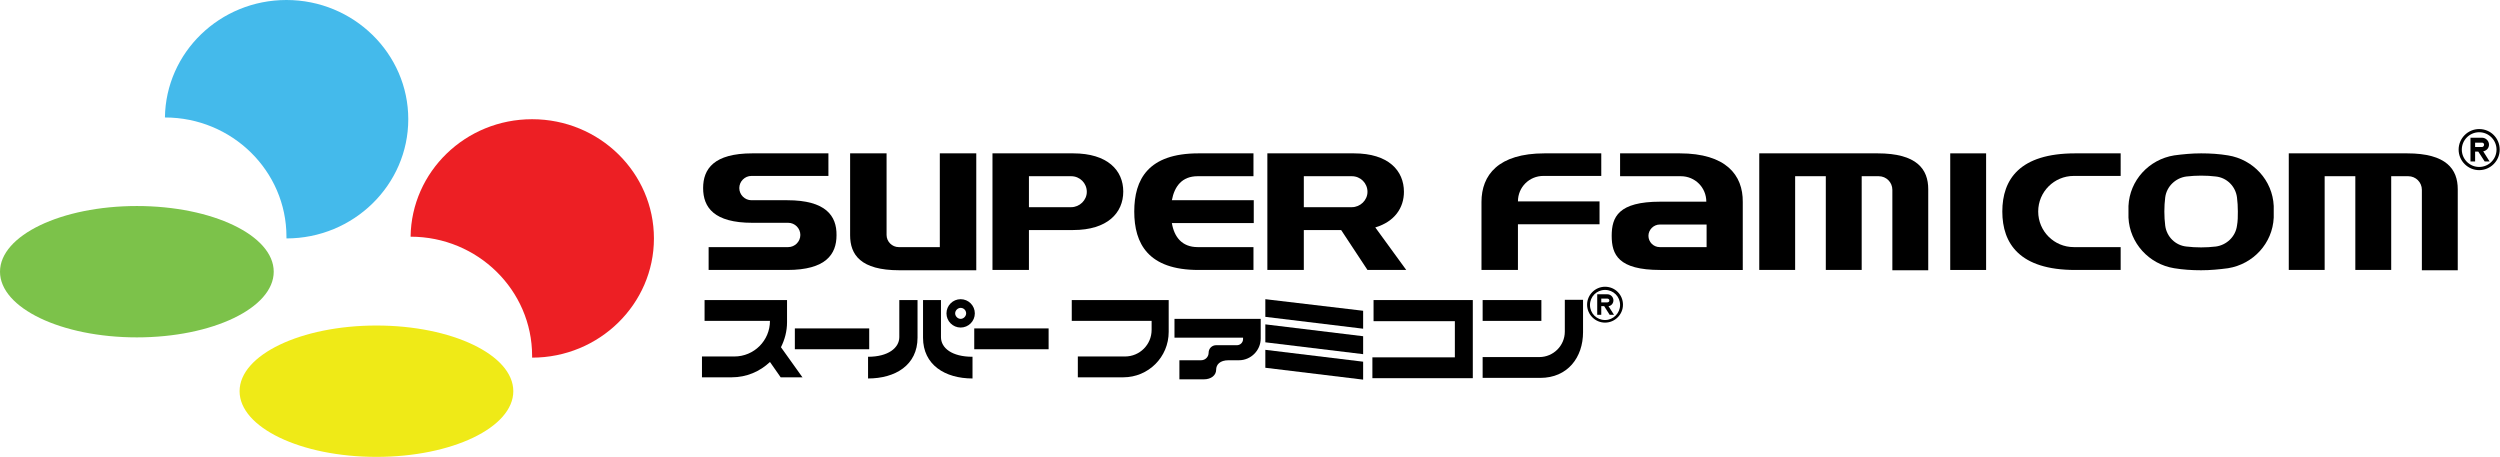
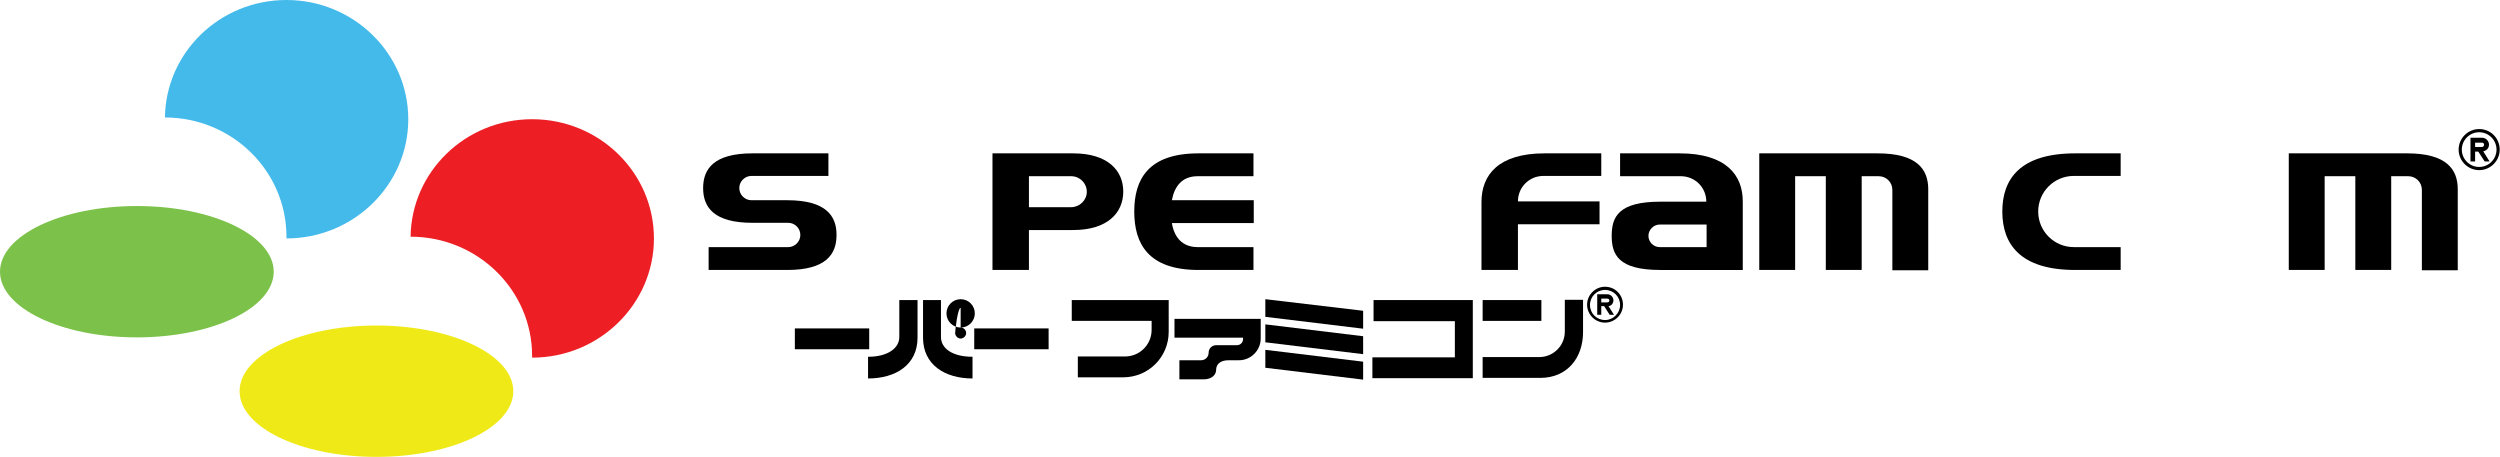
<svg xmlns="http://www.w3.org/2000/svg" xmlns:ns1="http://www.inkscape.org/namespaces/inkscape" xmlns:ns2="http://sodipodi.sourceforge.net/DTD/sodipodi-0.dtd" version="1.1" id="svg10" ns1:version="0.92.3 (2405546, 2018-03-11)" ns2:docname="Super_Famicom_Color_Logo.svg" x="0px" y="0px" viewBox="0 0 864 157.9" style="enable-background:new 0 0 864 157.9;" xml:space="preserve">
  <style type="text/css">
	.st0{fill-rule:evenodd;clip-rule:evenodd;fill:#44BAEB;}
	.st1{fill-rule:evenodd;clip-rule:evenodd;fill:#ED1F24;}
	.st2{fill-rule:evenodd;clip-rule:evenodd;fill:#EFEA17;}
	.st3{fill-rule:evenodd;clip-rule:evenodd;fill:#7CC24A;}
	.st4{fill-rule:evenodd;clip-rule:evenodd;}
</style>
  <g>
    <path class="st0" d="M99,0c-23,0-41.7,18.1-42,40.6c23.2,0,42,18.5,42,41.2c0,0.2,0,0.4,0,0.6c0,0,0,0,0,0   c23.2,0,42.1-18.5,42.1-41.2S122.2,0,99,0z" />
    <path class="st1" d="M183.9,41.2c-23,0-41.7,18.1-42,40.6c23.2,0,42,18.5,42,41.2c0,0.2,0,0.4,0,0.6c0,0,0,0,0,0   c23.2,0,42.1-18.5,42.1-41.2S207.2,41.2,183.9,41.2z" />
    <ellipse class="st2" cx="130.1" cy="135.2" rx="47.3" ry="22.7" />
    <ellipse class="st3" cx="47.3" cy="93.9" rx="47.3" ry="22.7" />
  </g>
  <g>
    <path d="M272.1,69.2h-12.4c-2.3,0-4.2-1.9-4.2-4.2v0c0-2.3,1.9-4.2,4.2-4.2h26.6V53H260c-13.3,0-17,5.4-17,12v0c0,6.7,3.8,12,17,12   h12.4c2.3,0,4.2,1.9,4.2,4.2v0c0,2.3-1.9,4.2-4.2,4.2h-27.5v7.9h27.2c13.3,0,17-5.4,17-12v0C289.2,74.6,285.4,69.2,272.1,69.2z" />
-     <path d="M324.9,85.4h-14.3c-2.3,0-4.2-1.9-4.2-4.2V53h-12.6v28.3c0,6.7,3.6,12.1,17,12.1h26.6V53h-12.6V85.4z" />
    <path d="M370.9,53H343v40.3h12.6V79.5h15.3c11.8,0,17.3-5.9,17.3-13.3v0C388.2,58.9,382.8,53,370.9,53z M370.2,71.6h-14.6V60.9   h14.6c3,0,5.4,2.4,5.4,5.4C375.6,69.2,373.1,71.6,370.2,71.6z" />
    <path d="M392,73.1L392,73.1c0,11.1,4.8,20.2,22.2,20.2h19v-7.9h-19.3c-5.4,0-8.1-3.5-8.9-8.3h28.3v-7.9h-28.3   c0.9-4.8,3.5-8.3,8.9-8.3h19.3V53h-19C396.8,53,392,62,392,73.1z" />
-     <path d="M485.2,66.3L485.2,66.3c0-7.3-5.3-13.3-17.3-13.3H438v40.3h12.6V79.5h12.9l9.1,13.8H486l-10.7-14.7   C482,76.6,485.2,71.8,485.2,66.3z M467.2,71.6h-16.6V60.9h16.6c3,0,5.4,2.4,5.4,5.4C472.6,69.2,470.1,71.6,467.2,71.6z" />
    <path d="M512,69.8v23.5h12.6V77.5h28.2v-7.9h-28.2c0-4.9,3.9-8.8,8.8-8.8h20V53h-19.6C517.8,53,512,60.5,512,69.8z" />
    <path d="M580.5,53h-20.6v7.9h21c4.9,0,8.8,3.9,8.8,8.8h-15.9c-14.5,0-16.8,5.3-16.8,11.8s2.3,11.8,16.8,11.8h28.5V69.8   C602.4,60.5,596.5,53,580.5,53z M589.8,85.4h-16.2c-2.2,0-3.9-1.8-3.9-3.9s1.8-3.9,3.9-3.9h16.2V85.4z" />
    <path d="M648.9,53H608v40.3h12.4V60.9H631v32.4h12.4V60.9h5.9c2.6,0,4.7,2.1,4.7,4.7v27.8h12.4V65.4C666.4,58.5,662.5,53,648.9,53z   " />
-     <rect x="674" y="53" width="12.4" height="40.3" />
    <path d="M692,73.1L692,73.1c0,11.1,6,20.2,25.2,20.2h15.7v-7.9h-16.2c-6.8,0-12.3-5.5-12.3-12.3v0c0-6.8,5.5-12.3,12.3-12.3h16.2   V53h-15.7C698,53,692,62,692,73.1z" />
-     <path d="M770,53.7c-3-0.5-6.1-0.7-9.3-0.7s-6.3,0.3-9.3,0.7c-8.7,1.4-15.4,8.6-15.8,17.5c0,0.7,0,1.3,0,2s0,1.3,0,2   c0.4,8.8,7.1,16.1,15.8,17.5c3,0.5,6.1,0.7,9.3,0.7c3.2,0,6.3-0.3,9.3-0.7c8.7-1.4,15.4-8.6,15.8-17.5c0-0.7,0-1.3,0-2s0-1.3,0-2   C785.4,62.3,778.7,55.1,770,53.7z M773.1,78c-0.5,3.8-3.6,6.7-7.3,7.2c-1.7,0.2-3.4,0.3-5.1,0.3s-3.5-0.1-5.1-0.3   c-3.8-0.4-6.8-3.4-7.3-7.2c-0.2-1.6-0.3-3.2-0.3-4.9s0.1-3.3,0.3-4.9c0.5-3.8,3.6-6.7,7.3-7.2c1.7-0.2,3.4-0.3,5.1-0.3   c1.8,0,3.5,0.1,5.1,0.3c3.8,0.4,6.8,3.4,7.3,7.2c0.2,1.6,0.3,3.2,0.3,4.9S773.4,76.4,773.1,78z" />
    <path d="M831.9,53H791v40.3h12.4V60.9H814v32.4h12.4V60.9h5.9c2.6,0,4.7,2.1,4.7,4.7v27.8h12.4V65.4C849.4,58.5,845.5,53,831.9,53z   " />
  </g>
  <g>
    <path d="M856.8,44.6c-3.9,0-7.1,3.2-7.1,7.1s3.2,7.1,7.1,7.1s7.1-3.2,7.1-7.1S860.8,44.6,856.8,44.6z M856.8,57.7c-3.3,0-6-2.7-6-6   s2.7-6,6-6c3.3,0,6,2.7,6,6S860.1,57.7,856.8,57.7z" />
    <path d="M860.2,50c0-1.3-1.1-2.4-2.4-2.4h-4v8.2h1.6v-3.4h1.1l2.2,3.4h1.7l-2.2-3.5C859.3,52.1,860.2,51.2,860.2,50z M857.8,50.8   h-2.4v-1.5h2.4c0.4,0,0.7,0.3,0.7,0.7C858.5,50.4,858.2,50.8,857.8,50.8z" />
  </g>
  <g>
-     <path class="st4" d="M277.4,130.5l-7.5-10.5c1.3-2.6,2.1-5.5,2.1-8.6v-7.7h-28.5v7.2h22.6c0,6.8-5.5,12.3-12.3,12.3h-11.2v7.2h10.3   c5.1,0,9.7-2,13.2-5.3l3.7,5.3H277.4z" />
    <rect x="274.7" y="113.5" class="st4" width="25.7" height="7.2" />
    <g>
      <path d="M310.8,116.5c0,3.7-3.8,6.8-10.8,6.8v7.5c9.4,0,17.1-4.6,17.1-14.1v-13h-6.3V116.5z" />
      <path d="M325.2,116.5v-12.8H319v13c0,9.4,7.6,14.1,17.1,14.1v-7.5C329,123.3,325.2,120.3,325.2,116.5z" />
-       <path d="M332,113.2c2.7,0,4.9-2.2,4.9-4.9s-2.2-4.9-4.9-4.9s-4.9,2.2-4.9,4.9S329.3,113.2,332,113.2z M332,106.4    c1.1,0,1.9,0.9,1.9,1.9s-0.9,1.9-1.9,1.9s-1.9-0.9-1.9-1.9S331,106.4,332,106.4z" />
+       <path d="M332,113.2c2.7,0,4.9-2.2,4.9-4.9s-2.2-4.9-4.9-4.9s-4.9,2.2-4.9,4.9S329.3,113.2,332,113.2z c1.1,0,1.9,0.9,1.9,1.9s-0.9,1.9-1.9,1.9s-1.9-0.9-1.9-1.9S331,106.4,332,106.4z" />
    </g>
    <rect x="336.7" y="113.5" class="st4" width="25.7" height="7.2" />
    <path class="st4" d="M403.9,103.7h-33.5v7.2h27.6v3.1c0,5.1-4.1,9.2-9.2,9.2h-16.3v7.2h15.7c8.7,0,15.7-7,15.7-15.7V103.7z" />
    <path class="st4" d="M405.9,110.1v6.6h23.7v0.5c0,1.2-1,2.1-2.1,2.1h-7.2c-1.4,0-2.6,1.1-2.6,2.6l0,0c0,1.4-1.1,2.6-2.6,2.6h-7.5   v6.6h8.4c2.7,0,4.3-1.5,4.3-3.3l0,0c0-1.8,1.3-3.3,4.3-3.3h3.6c4.1,0,7.5-3.4,7.5-7.5v-6.8H405.9z" />
    <g>
      <polygon class="st4" points="437.3,103.4 437.3,109.5 471.1,113.6 471.1,107.4   " />
      <polygon class="st4" points="437.3,127.1 471.1,131.2 471.1,125 437.3,120.9   " />
      <polygon class="st4" points="437.3,118.3 471.1,122.4 471.1,116.2 437.3,112.1   " />
    </g>
    <polygon class="st4" points="509,103.7 474.7,103.7 474.7,111 502.8,111 502.8,123.5 474.3,123.5 474.3,130.7 509,130.7  " />
    <g>
      <rect x="512.4" y="103.7" class="st4" width="20.3" height="7.2" />
      <path class="st4" d="M540.8,103.7v10.9c0,4.9-4,8.8-8.8,8.8h-19.6v7.2h19.9c9.5,0,14.8-7.1,14.8-15.8v-11.2H540.8z" />
    </g>
  </g>
  <g>
    <path d="M554.7,99.1c-3.4,0-6.2,2.8-6.2,6.2c0,3.4,2.8,6.2,6.2,6.2c3.4,0,6.2-2.8,6.2-6.2C560.9,101.9,558.2,99.1,554.7,99.1z    M554.7,110.6c-2.9,0-5.2-2.3-5.2-5.2c0-2.9,2.3-5.2,5.2-5.2s5.2,2.3,5.2,5.2C559.9,108.2,557.6,110.6,554.7,110.6z" />
    <path d="M557.6,103.8c0-1.1-0.9-2.1-2.1-2.1h-3.5v7.1h1.4v-3h1l1.9,3h1.5l-1.9-3C556.9,105.7,557.6,104.8,557.6,103.8z    M555.5,104.5h-2.1v-1.3h2.1c0.4,0,0.7,0.3,0.7,0.7C556.2,104.2,555.9,104.5,555.5,104.5z" />
  </g>
</svg>